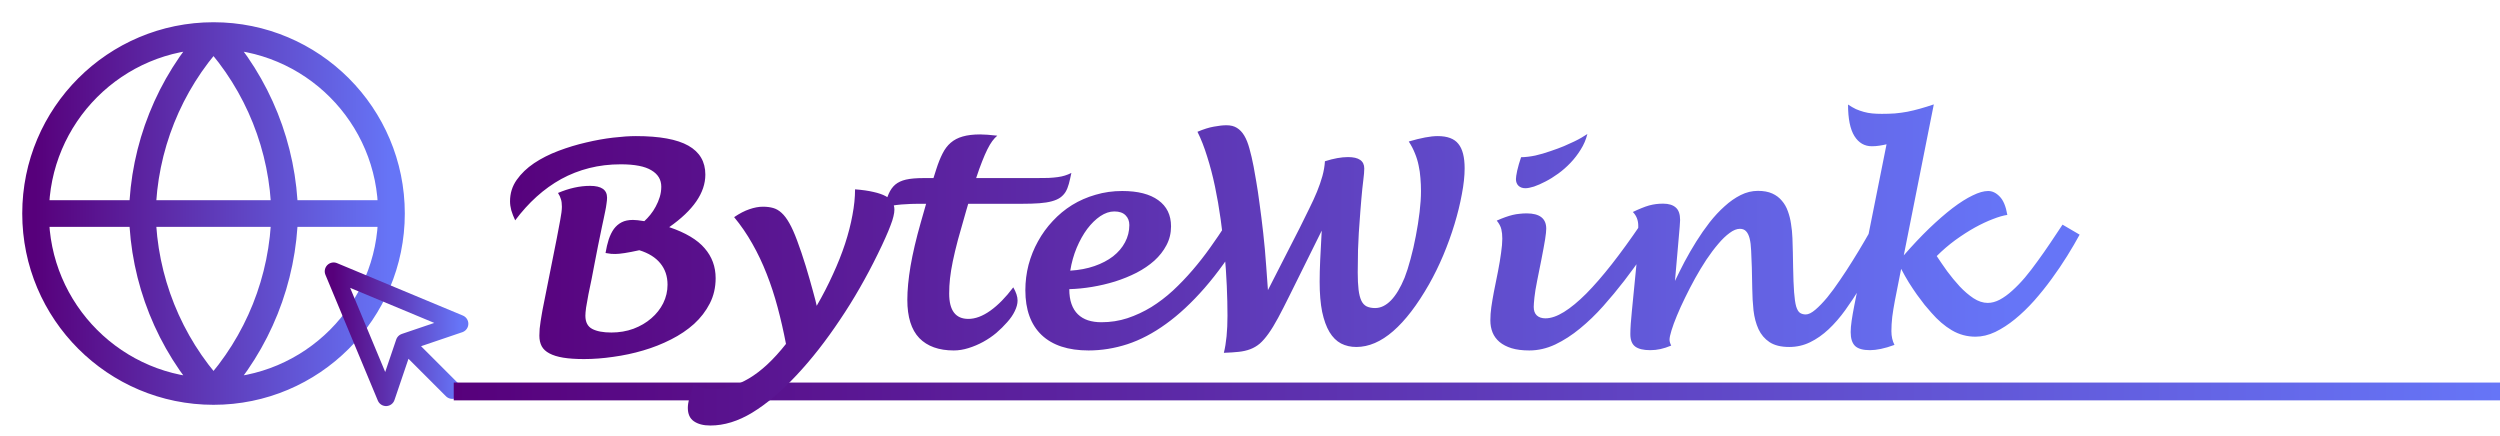
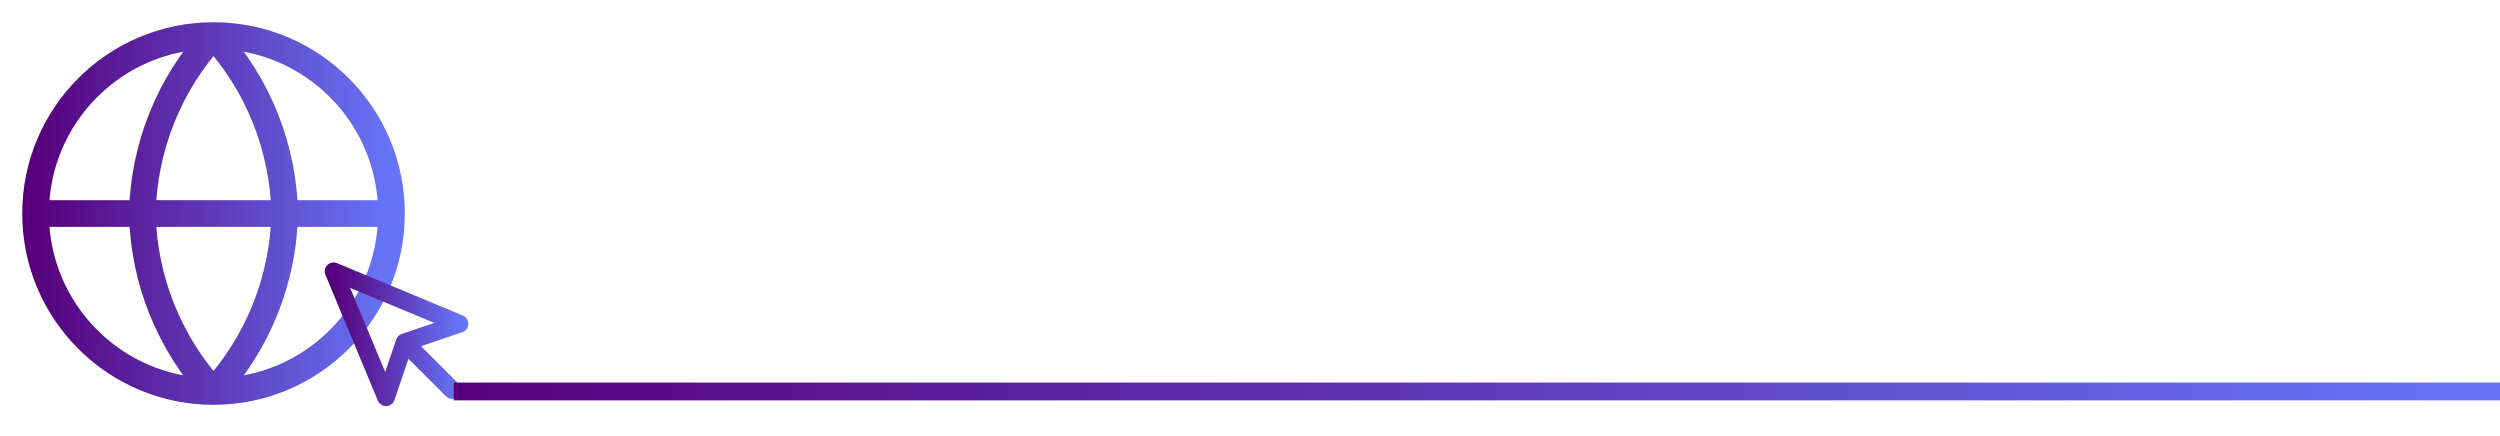
<svg xmlns="http://www.w3.org/2000/svg" width="281" height="49" viewBox="0 0 281 49" fill="none">
  <path d="M44 24C44 35.046 35.046 44 24 44M44 24C44 12.954 35.046 4 24 4M44 24H4M24 44C12.954 44 4 35.046 4 24M24 44C29.003 38.523 31.846 31.416 32 24C31.846 16.584 29.003 9.477 24 4M24 44C18.997 38.523 16.154 31.416 16 24C16.154 16.584 18.997 9.477 24 4M4 24C4 12.954 12.954 4 24 4" stroke="url(#paint0_linear_177_307)" stroke-width="3" stroke-linecap="round" stroke-linejoin="round" />
  <path d="M45.833 38.833L50.833 43.833M37.5 30.5L43.392 44.642L45.483 38.483L51.642 36.392L37.5 30.5Z" stroke="url(#paint1_linear_177_307)" stroke-width="2" stroke-linecap="round" stroke-linejoin="round" />
  <line x1="51" y1="44" x2="281" y2="44" stroke="url(#paint2_linear_177_307)" stroke-width="2" />
-   <path d="M62.578 26.812C62.651 26.448 62.719 26.088 62.781 25.734C62.854 25.38 62.917 25.047 62.969 24.734C63.031 24.412 63.078 24.125 63.109 23.875C63.141 23.615 63.156 23.401 63.156 23.234C63.156 22.891 63.12 22.609 63.047 22.391C62.984 22.162 62.875 21.927 62.719 21.688C63.969 21.156 65.172 20.891 66.328 20.891C67.599 20.891 68.234 21.333 68.234 22.219C68.234 22.406 68.213 22.63 68.172 22.891C68.141 23.151 68.094 23.427 68.031 23.719C67.979 24.01 67.917 24.312 67.844 24.625C67.781 24.927 67.719 25.219 67.656 25.5C67.5 26.25 67.354 26.958 67.219 27.625C67.094 28.281 66.969 28.922 66.844 29.547C66.729 30.162 66.615 30.76 66.5 31.344C66.385 31.927 66.266 32.505 66.141 33.078C66.026 33.672 65.938 34.172 65.875 34.578C65.823 34.974 65.797 35.276 65.797 35.484C65.797 36.203 66.052 36.698 66.562 36.969C67.073 37.24 67.792 37.375 68.719 37.375C69.604 37.375 70.432 37.234 71.203 36.953C71.974 36.661 72.641 36.271 73.203 35.781C73.776 35.292 74.224 34.724 74.547 34.078C74.87 33.422 75.031 32.729 75.031 32C75.031 31.052 74.76 30.25 74.219 29.594C73.688 28.938 72.901 28.448 71.859 28.125C70.588 28.406 69.688 28.547 69.156 28.547C69.021 28.547 68.865 28.542 68.688 28.531C68.51 28.51 68.302 28.479 68.062 28.438C68.156 27.875 68.276 27.365 68.422 26.906C68.578 26.448 68.771 26.057 69 25.734C69.24 25.412 69.531 25.162 69.875 24.984C70.219 24.807 70.641 24.719 71.141 24.719C71.432 24.719 71.859 24.766 72.422 24.859C72.641 24.662 72.865 24.422 73.094 24.141C73.323 23.859 73.526 23.552 73.703 23.219C73.891 22.875 74.042 22.516 74.156 22.141C74.271 21.766 74.328 21.38 74.328 20.984C74.328 20.193 73.958 19.578 73.219 19.141C72.49 18.693 71.338 18.469 69.766 18.469C68.526 18.469 67.349 18.609 66.234 18.891C65.12 19.172 64.068 19.583 63.078 20.125C62.099 20.667 61.177 21.328 60.312 22.109C59.458 22.88 58.656 23.766 57.906 24.766C57.719 24.37 57.573 23.995 57.469 23.641C57.375 23.287 57.328 22.948 57.328 22.625C57.328 21.729 57.578 20.927 58.078 20.219C58.578 19.51 59.229 18.885 60.031 18.344C60.844 17.802 61.76 17.338 62.781 16.953C63.802 16.568 64.833 16.255 65.875 16.016C66.927 15.766 67.943 15.583 68.922 15.469C69.901 15.354 70.75 15.297 71.469 15.297C74.135 15.297 76.104 15.656 77.375 16.375C78.646 17.094 79.281 18.177 79.281 19.625C79.281 21.667 77.927 23.635 75.219 25.531C77.062 26.156 78.391 26.948 79.203 27.906C80.026 28.854 80.438 29.974 80.438 31.266C80.438 32.307 80.219 33.255 79.781 34.109C79.344 34.964 78.755 35.729 78.016 36.406C77.276 37.073 76.412 37.656 75.422 38.156C74.443 38.656 73.401 39.068 72.297 39.391C71.203 39.714 70.083 39.953 68.938 40.109C67.802 40.276 66.703 40.359 65.641 40.359C64.724 40.359 63.948 40.307 63.312 40.203C62.677 40.099 62.156 39.938 61.75 39.719C61.354 39.51 61.068 39.245 60.891 38.922C60.714 38.589 60.625 38.193 60.625 37.734C60.625 37.505 60.635 37.245 60.656 36.953C60.688 36.661 60.724 36.38 60.766 36.109C60.807 35.828 60.849 35.573 60.891 35.344C60.932 35.115 60.964 34.938 60.984 34.812L62.578 26.812ZM77.312 45.844C77.312 45.281 77.521 44.406 77.938 43.219C78.646 43.573 79.396 43.75 80.188 43.75C81.479 43.75 82.812 43.344 84.188 42.531C85.562 41.719 86.948 40.427 88.344 38.656C88.073 37.24 87.76 35.87 87.406 34.547C87.052 33.224 86.641 31.969 86.172 30.781C85.703 29.583 85.167 28.453 84.562 27.391C83.958 26.318 83.276 25.323 82.516 24.406C83.13 23.99 83.703 23.693 84.234 23.516C84.776 23.328 85.281 23.234 85.75 23.234C86.177 23.234 86.557 23.281 86.891 23.375C87.234 23.469 87.552 23.651 87.844 23.922C88.146 24.193 88.438 24.578 88.719 25.078C89 25.568 89.292 26.219 89.594 27.031C89.75 27.448 89.912 27.901 90.078 28.391C90.245 28.88 90.406 29.38 90.562 29.891C90.719 30.391 90.865 30.885 91 31.375C91.146 31.865 91.271 32.312 91.375 32.719C91.49 33.125 91.583 33.474 91.656 33.766C91.729 34.057 91.776 34.26 91.797 34.375C92.484 33.188 93.094 32.005 93.625 30.828C94.167 29.651 94.62 28.51 94.984 27.406C95.349 26.292 95.625 25.219 95.812 24.188C96.01 23.156 96.109 22.188 96.109 21.281C96.932 21.344 97.625 21.443 98.188 21.578C98.75 21.703 99.203 21.859 99.547 22.047C99.901 22.234 100.151 22.458 100.297 22.719C100.453 22.969 100.531 23.25 100.531 23.562C100.531 23.781 100.495 24.037 100.422 24.328C100.359 24.609 100.25 24.948 100.094 25.344C99.948 25.74 99.755 26.203 99.516 26.734C99.287 27.255 99 27.865 98.656 28.562C98.031 29.844 97.359 31.109 96.641 32.359C95.932 33.599 95.188 34.797 94.406 35.953C93.635 37.109 92.838 38.214 92.016 39.266C91.193 40.318 90.359 41.292 89.516 42.188C87.807 44.01 86.156 45.406 84.562 46.375C82.969 47.344 81.396 47.828 79.844 47.828C79.062 47.828 78.443 47.667 77.984 47.344C77.537 47.031 77.312 46.531 77.312 45.844ZM104.094 22.906H103.188C102.99 22.906 102.719 22.912 102.375 22.922C102.042 22.932 101.688 22.953 101.312 22.984C100.938 23.016 100.568 23.062 100.203 23.125C99.849 23.188 99.547 23.271 99.297 23.375C99.505 22.74 99.703 22.208 99.891 21.781C100.078 21.354 100.323 21.01 100.625 20.75C100.938 20.49 101.339 20.302 101.828 20.188C102.328 20.073 102.99 20.016 103.812 20.016H104.922L105.234 19.031C105.453 18.344 105.688 17.755 105.938 17.266C106.188 16.766 106.495 16.359 106.859 16.047C107.234 15.724 107.682 15.49 108.203 15.344C108.734 15.188 109.391 15.109 110.172 15.109C110.62 15.109 111.26 15.156 112.094 15.25C111.906 15.406 111.719 15.609 111.531 15.859C111.354 16.099 111.172 16.406 110.984 16.781C110.797 17.156 110.599 17.609 110.391 18.141C110.182 18.662 109.958 19.287 109.719 20.016H116.375C116.958 20.016 117.448 20.01 117.844 20C118.25 19.979 118.599 19.948 118.891 19.906C119.193 19.865 119.458 19.807 119.688 19.734C119.927 19.662 120.172 19.562 120.422 19.438C120.328 19.896 120.234 20.302 120.141 20.656C120.047 21.01 119.922 21.318 119.766 21.578C119.609 21.828 119.406 22.042 119.156 22.219C118.917 22.385 118.604 22.521 118.219 22.625C117.844 22.729 117.38 22.802 116.828 22.844C116.276 22.885 115.615 22.906 114.844 22.906H108.828L108.594 23.703C108.229 24.953 107.922 26.037 107.672 26.953C107.432 27.859 107.24 28.667 107.094 29.375C106.948 30.083 106.844 30.724 106.781 31.297C106.719 31.859 106.688 32.427 106.688 33C106.688 34.896 107.406 35.844 108.844 35.844C109.625 35.844 110.448 35.536 111.312 34.922C112.188 34.297 113.047 33.422 113.891 32.297C114.214 32.849 114.375 33.344 114.375 33.781C114.375 34.146 114.271 34.542 114.062 34.969C113.865 35.385 113.578 35.802 113.203 36.219C112.839 36.635 112.432 37.036 111.984 37.422C111.536 37.797 111.047 38.13 110.516 38.422C109.984 38.714 109.432 38.948 108.859 39.125C108.297 39.302 107.745 39.391 107.203 39.391C105.526 39.391 104.234 38.927 103.328 38C102.432 37.062 101.984 35.63 101.984 33.703C101.984 32.609 102.104 31.344 102.344 29.906C102.594 28.458 102.974 26.838 103.484 25.047L104.094 22.906ZM139.688 26.391C138.26 28.734 136.828 30.729 135.391 32.375C133.953 34.021 132.51 35.365 131.062 36.406C129.625 37.448 128.177 38.208 126.719 38.688C125.271 39.156 123.818 39.391 122.359 39.391C120.057 39.391 118.297 38.812 117.078 37.656C115.859 36.49 115.25 34.812 115.25 32.625C115.25 31.646 115.37 30.693 115.609 29.766C115.859 28.828 116.214 27.948 116.672 27.125C117.13 26.292 117.682 25.531 118.328 24.844C118.974 24.146 119.698 23.547 120.5 23.047C121.312 22.547 122.193 22.162 123.141 21.891C124.089 21.609 125.089 21.469 126.141 21.469C127.891 21.469 129.24 21.812 130.188 22.5C131.146 23.188 131.625 24.167 131.625 25.438C131.625 26.208 131.453 26.917 131.109 27.562C130.776 28.198 130.323 28.776 129.75 29.297C129.177 29.807 128.51 30.26 127.75 30.656C126.99 31.042 126.182 31.37 125.328 31.641C124.484 31.901 123.62 32.104 122.734 32.25C121.849 32.396 121 32.479 120.188 32.5C120.188 33.146 120.271 33.703 120.438 34.172C120.604 34.641 120.844 35.026 121.156 35.328C121.469 35.63 121.844 35.854 122.281 36C122.729 36.146 123.234 36.219 123.797 36.219C124.818 36.219 125.792 36.068 126.719 35.766C127.656 35.453 128.552 35.036 129.406 34.516C130.26 33.984 131.073 33.365 131.844 32.656C132.615 31.938 133.349 31.172 134.047 30.359C134.745 29.547 135.401 28.708 136.016 27.844C136.641 26.969 137.229 26.104 137.781 25.25L139.688 26.391ZM125.25 23.766C124.729 23.766 124.203 23.943 123.672 24.297C123.151 24.651 122.661 25.13 122.203 25.734C121.755 26.338 121.359 27.047 121.016 27.859C120.682 28.662 120.443 29.516 120.297 30.422C121.297 30.359 122.203 30.188 123.016 29.906C123.828 29.625 124.526 29.26 125.109 28.812C125.693 28.354 126.141 27.828 126.453 27.234C126.776 26.63 126.938 25.984 126.938 25.297C126.938 24.849 126.797 24.484 126.516 24.203C126.234 23.912 125.812 23.766 125.25 23.766ZM146.109 25.578C146.484 24.828 146.833 24.12 147.156 23.453C147.49 22.787 147.781 22.151 148.031 21.547C148.281 20.932 148.484 20.344 148.641 19.781C148.797 19.208 148.891 18.656 148.922 18.125C149.901 17.812 150.766 17.656 151.516 17.656C152.734 17.656 153.344 18.083 153.344 18.938C153.344 19.25 153.307 19.693 153.234 20.266C153.161 20.828 153.089 21.531 153.016 22.375L152.906 23.719C152.76 25.521 152.672 26.979 152.641 28.094C152.62 29.198 152.609 30.042 152.609 30.625C152.609 31.396 152.641 32.042 152.703 32.562C152.766 33.073 152.87 33.484 153.016 33.797C153.161 34.099 153.359 34.312 153.609 34.438C153.87 34.562 154.188 34.625 154.562 34.625C155.188 34.625 155.781 34.339 156.344 33.766C156.906 33.182 157.417 32.333 157.875 31.219C158.104 30.635 158.328 29.932 158.547 29.109C158.776 28.276 158.974 27.412 159.141 26.516C159.318 25.609 159.458 24.719 159.562 23.844C159.667 22.958 159.719 22.172 159.719 21.484C159.719 20.984 159.698 20.495 159.656 20.016C159.625 19.537 159.557 19.062 159.453 18.594C159.359 18.125 159.219 17.667 159.031 17.219C158.854 16.771 158.625 16.333 158.344 15.906C159.719 15.5 160.802 15.297 161.594 15.297C162.688 15.297 163.464 15.588 163.922 16.172C164.391 16.745 164.625 17.662 164.625 18.922C164.625 19.776 164.521 20.745 164.312 21.828C164.115 22.912 163.839 24.037 163.484 25.203C163.13 26.37 162.708 27.537 162.219 28.703C161.729 29.859 161.198 30.943 160.625 31.953C159.302 34.276 157.958 36.031 156.594 37.219C155.229 38.406 153.849 39 152.453 39C151.818 39 151.245 38.87 150.734 38.609C150.224 38.339 149.792 37.911 149.438 37.328C149.083 36.734 148.807 35.974 148.609 35.047C148.422 34.12 148.328 32.99 148.328 31.656C148.328 30.927 148.349 30.109 148.391 29.203C148.432 28.287 148.49 27.193 148.562 25.922L144.953 33.203C144.464 34.193 144.031 35.036 143.656 35.734C143.281 36.432 142.922 37.021 142.578 37.5C142.245 37.969 141.917 38.344 141.594 38.625C141.271 38.896 140.917 39.104 140.531 39.25C140.146 39.396 139.714 39.495 139.234 39.547C138.755 39.599 138.198 39.635 137.562 39.656C137.833 38.573 137.969 37.182 137.969 35.484C137.969 34.453 137.943 33.339 137.891 32.141C137.839 30.943 137.755 29.713 137.641 28.453C137.526 27.193 137.38 25.927 137.203 24.656C137.026 23.375 136.812 22.141 136.562 20.953C136.312 19.766 136.021 18.651 135.688 17.609C135.365 16.557 135 15.625 134.594 14.812C135.281 14.521 135.896 14.328 136.438 14.234C136.99 14.13 137.464 14.078 137.859 14.078C138.328 14.078 138.719 14.177 139.031 14.375C139.354 14.573 139.63 14.865 139.859 15.25C140.089 15.635 140.281 16.12 140.438 16.703C140.604 17.287 140.76 17.958 140.906 18.719C140.979 19.125 141.078 19.688 141.203 20.406C141.328 21.115 141.453 21.953 141.578 22.922C141.714 23.891 141.849 24.974 141.984 26.172C142.12 27.359 142.234 28.635 142.328 30L142.516 32.609L146.109 25.578ZM170.391 20.125C170.391 19.948 170.438 19.635 170.531 19.188C170.635 18.729 170.781 18.224 170.969 17.672C171.479 17.662 172.01 17.599 172.562 17.484C173.115 17.359 173.688 17.193 174.281 16.984C174.865 16.787 175.37 16.599 175.797 16.422C176.234 16.234 176.615 16.062 176.938 15.906C177.26 15.75 177.536 15.604 177.766 15.469C178.005 15.323 178.224 15.188 178.422 15.062C178.266 15.688 178.016 16.271 177.672 16.812C177.339 17.354 176.953 17.854 176.516 18.312C176.089 18.76 175.63 19.162 175.141 19.516C174.651 19.87 174.172 20.167 173.703 20.406C173.245 20.646 172.818 20.833 172.422 20.969C172.026 21.094 171.703 21.156 171.453 21.156C171.141 21.156 170.885 21.068 170.688 20.891C170.49 20.703 170.391 20.448 170.391 20.125ZM168.375 30.5C168.521 29.75 168.635 29.062 168.719 28.438C168.812 27.802 168.859 27.266 168.859 26.828C168.859 26.422 168.823 26.068 168.75 25.766C168.677 25.453 168.505 25.13 168.234 24.797C168.589 24.641 168.911 24.51 169.203 24.406C169.495 24.302 169.771 24.219 170.031 24.156C170.292 24.094 170.547 24.052 170.797 24.031C171.047 24 171.312 23.984 171.594 23.984C173.062 23.984 173.797 24.557 173.797 25.703C173.797 25.828 173.786 25.99 173.766 26.188C173.745 26.375 173.714 26.609 173.672 26.891C173.63 27.162 173.573 27.49 173.5 27.875C173.438 28.25 173.354 28.688 173.25 29.188L172.781 31.531C172.625 32.302 172.521 32.938 172.469 33.438C172.417 33.938 172.391 34.292 172.391 34.5C172.391 34.917 172.505 35.234 172.734 35.453C172.974 35.672 173.297 35.781 173.703 35.781C174.328 35.781 175.026 35.542 175.797 35.062C176.568 34.583 177.401 33.896 178.297 33C179.193 32.094 180.151 30.99 181.172 29.688C182.193 28.385 183.266 26.906 184.391 25.25L186.281 26.406C185.792 27.073 185.234 27.859 184.609 28.766C183.984 29.662 183.302 30.594 182.562 31.562C181.823 32.521 181.036 33.469 180.203 34.406C179.37 35.344 178.5 36.182 177.594 36.922C176.698 37.661 175.771 38.26 174.812 38.719C173.854 39.167 172.88 39.391 171.891 39.391C171.12 39.391 170.458 39.307 169.906 39.141C169.365 38.974 168.911 38.74 168.547 38.438C168.193 38.135 167.932 37.781 167.766 37.375C167.599 36.958 167.516 36.505 167.516 36.016C167.516 35.526 167.552 35.026 167.625 34.516C167.698 34.005 167.792 33.448 167.906 32.844L168.375 30.5ZM183.953 29.562C184.047 28.583 184.099 27.74 184.109 27.031C184.13 26.323 184.141 25.776 184.141 25.391C184.141 24.755 183.938 24.234 183.531 23.828C183.896 23.651 184.224 23.505 184.516 23.391C184.818 23.266 185.099 23.167 185.359 23.094C185.63 23.021 185.891 22.969 186.141 22.938C186.401 22.906 186.667 22.891 186.938 22.891C187.562 22.891 188.036 23.037 188.359 23.328C188.682 23.609 188.844 24.073 188.844 24.719C188.844 24.792 188.839 24.885 188.828 25C188.828 25.104 188.818 25.271 188.797 25.5C188.776 25.719 188.75 26.016 188.719 26.391C188.688 26.755 188.646 27.234 188.594 27.828L188.266 31.578C188.589 30.901 188.948 30.182 189.344 29.422C189.75 28.662 190.188 27.906 190.656 27.156C191.125 26.406 191.625 25.688 192.156 25C192.698 24.312 193.26 23.708 193.844 23.188C194.427 22.656 195.031 22.234 195.656 21.922C196.281 21.609 196.927 21.453 197.594 21.453C198.229 21.453 198.766 21.552 199.203 21.75C199.641 21.948 200 22.219 200.281 22.562C200.573 22.896 200.797 23.287 200.953 23.734C201.12 24.182 201.24 24.662 201.312 25.172C201.396 25.682 201.448 26.208 201.469 26.75C201.49 27.292 201.505 27.823 201.516 28.344L201.547 30.047C201.568 31.213 201.604 32.146 201.656 32.844C201.708 33.542 201.786 34.078 201.891 34.453C202.005 34.818 202.151 35.057 202.328 35.172C202.505 35.286 202.719 35.344 202.969 35.344C203.271 35.344 203.63 35.167 204.047 34.812C204.464 34.458 204.906 34 205.375 33.438C205.844 32.865 206.323 32.214 206.812 31.484C207.312 30.755 207.792 30.021 208.25 29.281C208.719 28.531 209.156 27.807 209.562 27.109C209.969 26.401 210.323 25.787 210.625 25.266L212.547 26.422C211.964 27.38 211.391 28.354 210.828 29.344C210.276 30.333 209.714 31.297 209.141 32.234C208.578 33.161 208 34.036 207.406 34.859C206.812 35.682 206.188 36.401 205.531 37.016C204.875 37.63 204.182 38.115 203.453 38.469C202.724 38.823 201.943 39 201.109 39C200.182 39 199.443 38.818 198.891 38.453C198.349 38.089 197.938 37.604 197.656 37C197.375 36.385 197.188 35.682 197.094 34.891C197.01 34.099 196.964 33.276 196.953 32.422L196.906 30.078C196.885 29.349 196.859 28.713 196.828 28.172C196.807 27.62 196.75 27.162 196.656 26.797C196.562 26.432 196.427 26.162 196.25 25.984C196.083 25.807 195.854 25.719 195.562 25.719C195.208 25.719 194.823 25.875 194.406 26.188C193.99 26.49 193.562 26.901 193.125 27.422C192.688 27.932 192.245 28.521 191.797 29.188C191.359 29.854 190.938 30.552 190.531 31.281C190.135 32 189.76 32.724 189.406 33.453C189.052 34.172 188.745 34.849 188.484 35.484C188.224 36.109 188.021 36.661 187.875 37.141C187.729 37.609 187.656 37.958 187.656 38.188C187.656 38.375 187.719 38.594 187.844 38.844C187.417 39.021 187.016 39.151 186.641 39.234C186.266 39.318 185.88 39.359 185.484 39.359C184.724 39.359 184.161 39.224 183.797 38.953C183.432 38.682 183.25 38.214 183.25 37.547C183.25 37.234 183.266 36.849 183.297 36.391C183.328 35.932 183.37 35.458 183.422 34.969L183.953 29.562ZM212.047 16.219C211.786 16.281 211.516 16.333 211.234 16.375C210.964 16.417 210.682 16.438 210.391 16.438C209.568 16.438 208.917 16.057 208.438 15.297C207.958 14.526 207.719 13.344 207.719 11.75C208.031 11.958 208.328 12.13 208.609 12.266C208.901 12.391 209.198 12.495 209.5 12.578C209.802 12.662 210.115 12.719 210.438 12.75C210.76 12.781 211.12 12.797 211.516 12.797C212.026 12.797 212.516 12.781 212.984 12.75C213.453 12.708 213.917 12.646 214.375 12.562C214.844 12.469 215.318 12.354 215.797 12.219C216.286 12.083 216.807 11.922 217.359 11.734L213.984 28.703C214.964 27.578 215.917 26.568 216.844 25.672C217.781 24.776 218.656 24.016 219.469 23.391C220.292 22.766 221.042 22.292 221.719 21.969C222.396 21.635 222.979 21.469 223.469 21.469C223.938 21.469 224.37 21.677 224.766 22.094C225.172 22.5 225.458 23.188 225.625 24.156C225.177 24.219 224.635 24.375 224 24.625C223.365 24.865 222.688 25.182 221.969 25.578C221.26 25.974 220.531 26.443 219.781 26.984C219.042 27.526 218.344 28.125 217.688 28.781C218.031 29.302 218.422 29.87 218.859 30.484C219.307 31.088 219.776 31.656 220.266 32.188C220.766 32.719 221.281 33.161 221.812 33.516C222.354 33.87 222.891 34.047 223.422 34.047C223.859 34.047 224.307 33.927 224.766 33.688C225.234 33.438 225.703 33.099 226.172 32.672C226.651 32.245 227.13 31.75 227.609 31.188C228.089 30.615 228.562 30 229.031 29.344C229.51 28.688 229.984 28.01 230.453 27.312C230.922 26.615 231.38 25.927 231.828 25.25L233.75 26.375C233.344 27.125 232.875 27.927 232.344 28.781C231.812 29.635 231.234 30.49 230.609 31.344C229.995 32.188 229.339 33.005 228.641 33.797C227.943 34.578 227.224 35.271 226.484 35.875C225.755 36.469 225.016 36.948 224.266 37.312C223.516 37.667 222.776 37.844 222.047 37.844C221.089 37.844 220.203 37.604 219.391 37.125C218.578 36.646 217.807 35.984 217.078 35.141C216.859 34.891 216.609 34.599 216.328 34.266C216.057 33.922 215.771 33.542 215.469 33.125C215.167 32.698 214.865 32.245 214.562 31.766C214.26 31.276 213.969 30.76 213.688 30.219L212.984 33.797C212.859 34.453 212.76 35.062 212.688 35.625C212.625 36.188 212.594 36.719 212.594 37.219C212.594 37.802 212.708 38.318 212.938 38.766C212.375 38.974 211.865 39.125 211.406 39.219C210.958 39.312 210.552 39.359 210.188 39.359C209.406 39.359 208.849 39.203 208.516 38.891C208.182 38.568 208.016 38.047 208.016 37.328C208.016 36.964 208.052 36.536 208.125 36.047C208.198 35.547 208.297 34.979 208.422 34.344L212.047 16.219Z" fill="url(#paint3_linear_177_307)" />
  <defs>
    <linearGradient id="paint0_linear_177_307" x1="4" y1="24" x2="44" y2="24" gradientUnits="userSpaceOnUse">
      <stop stop-color="#57007B" />
      <stop offset="1" stop-color="#6675F7" />
    </linearGradient>
    <linearGradient id="paint1_linear_177_307" x1="37.5" y1="37.571" x2="51.642" y2="37.571" gradientUnits="userSpaceOnUse">
      <stop stop-color="#57007B" />
      <stop offset="1" stop-color="#6675F7" />
    </linearGradient>
    <linearGradient id="paint2_linear_177_307" x1="51" y1="45.5" x2="281" y2="45.5" gradientUnits="userSpaceOnUse">
      <stop stop-color="#57007B" />
      <stop offset="1" stop-color="#6675F7" />
    </linearGradient>
    <linearGradient id="paint3_linear_177_307" x1="55" y1="28" x2="226" y2="28" gradientUnits="userSpaceOnUse">
      <stop stop-color="#57007B" />
      <stop offset="1" stop-color="#6675F7" />
    </linearGradient>
  </defs>
</svg>